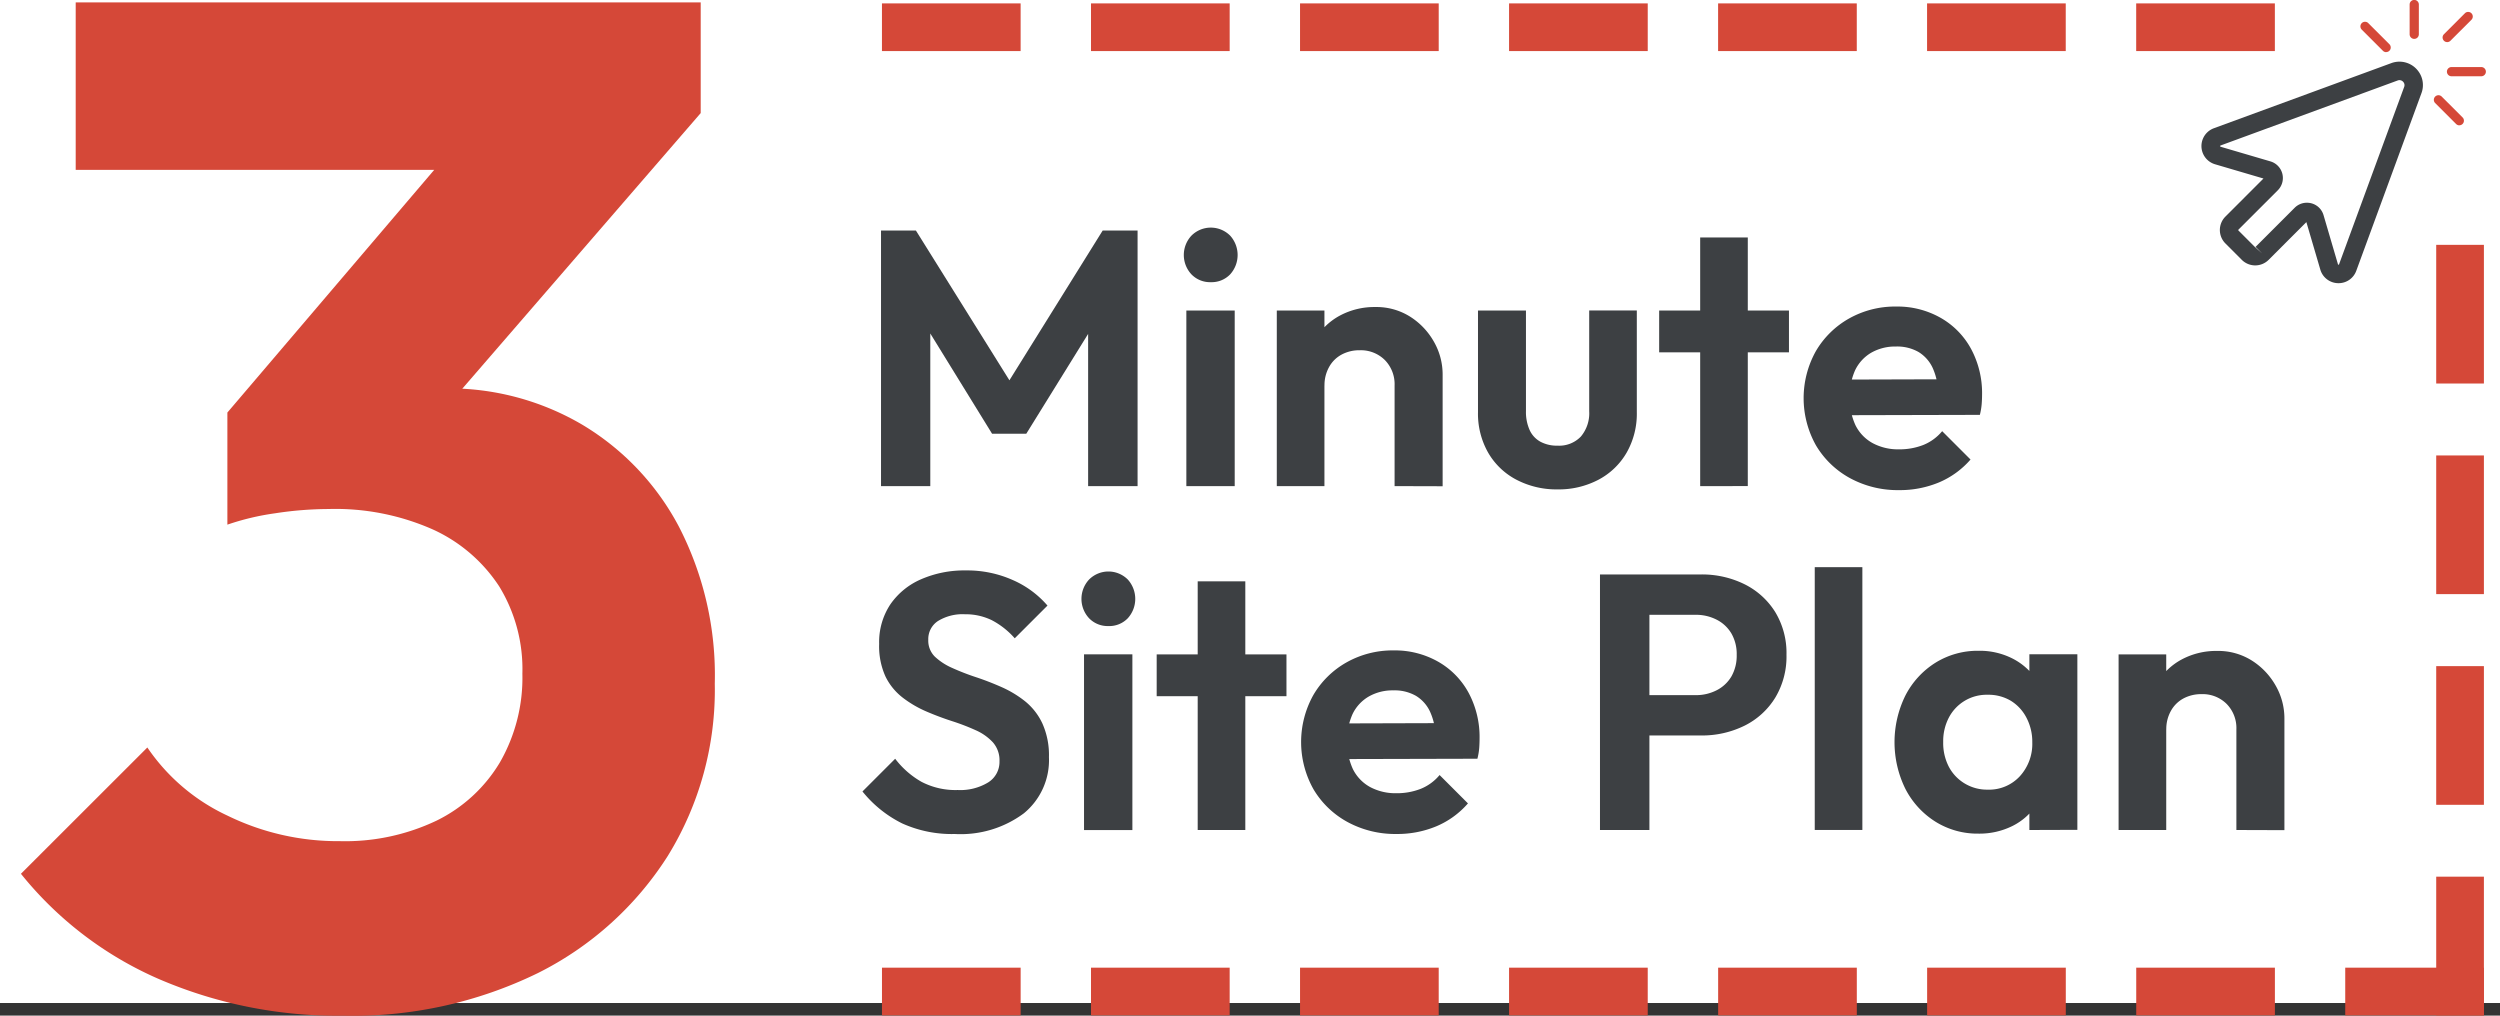
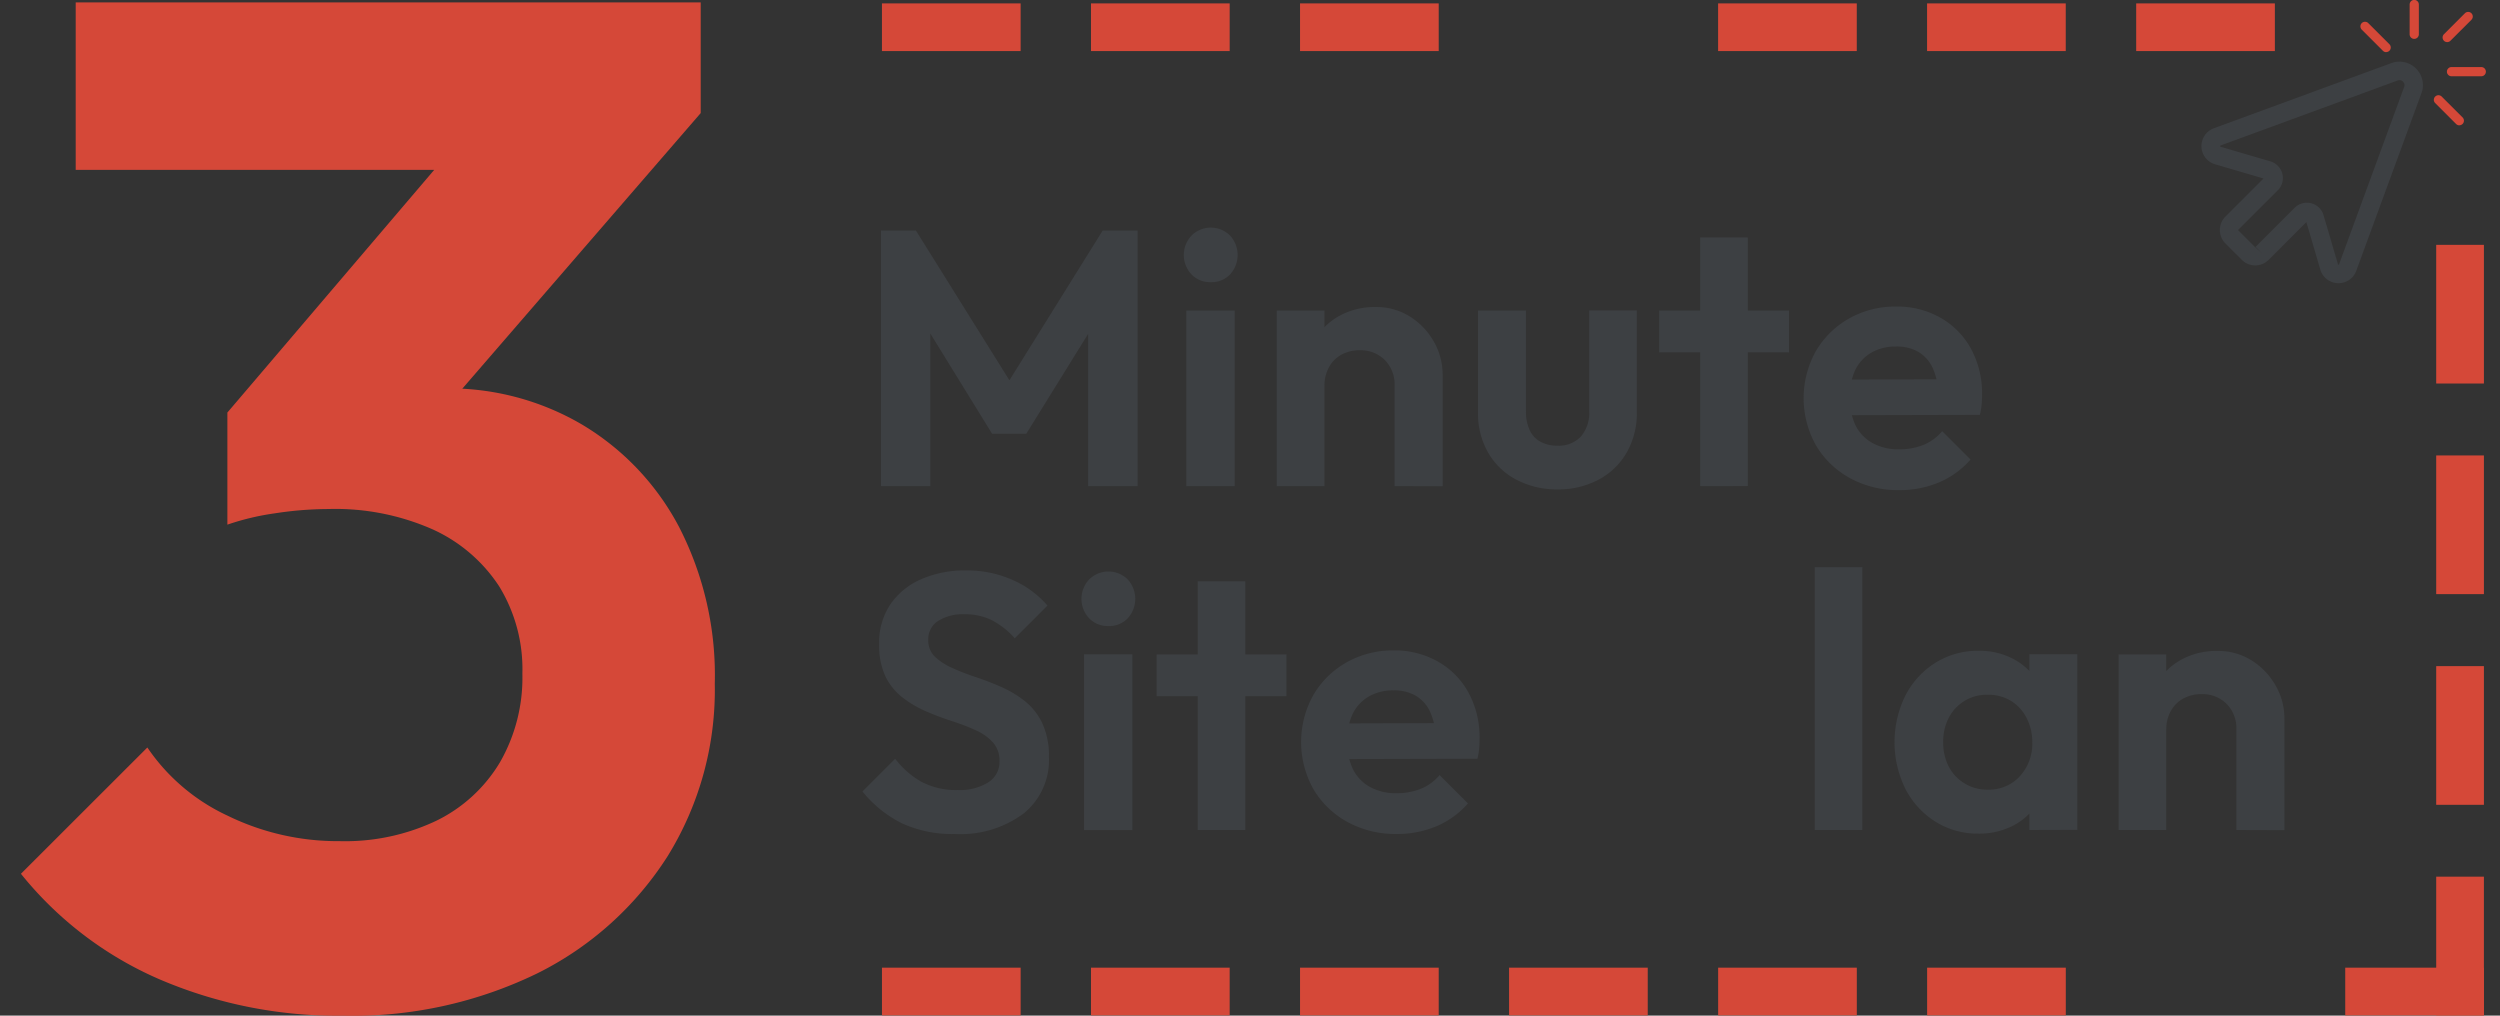
<svg xmlns="http://www.w3.org/2000/svg" width="128" height="52" viewBox="0 0 128 52">
  <rect x="0" y="0" width="128" height="52" fill="#333333" stroke="none" />
  <g id="Group_702" data-name="Group 702" transform="translate(-80 -101)">
-     <rect id="Rectangle_188" data-name="Rectangle 188" width="128" height="51.354" transform="translate(80 101)" fill="#fff" />
    <g id="Layer-1" transform="translate(81.072 101)">
      <g id="Group" transform="translate(0 0.117)">
        <g id="g1" transform="translate(0 0)">
          <path id="Path" d="M496.61,204.5a23.1,23.1,0,0,1-9.348-1.853,18.55,18.55,0,0,1-7.119-5.413l6.472-6.467a10.11,10.11,0,0,0,4.1,3.488,12.858,12.858,0,0,0,5.753,1.308,10.882,10.882,0,0,0,4.962-1.054,7.744,7.744,0,0,0,3.236-2.979,8.693,8.693,0,0,0,1.151-4.542,8.112,8.112,0,0,0-1.187-4.469,8.026,8.026,0,0,0-3.38-2.907,12.316,12.316,0,0,0-5.357-1.054,18.264,18.264,0,0,0-2.733.218,13.057,13.057,0,0,0-2.445.581l4.315-5.668a33.869,33.869,0,0,1,3.559-.945,16.292,16.292,0,0,1,3.272-.363,13.494,13.494,0,0,1,7.011,1.853,13.313,13.313,0,0,1,4.962,5.232,16.6,16.6,0,0,1,1.834,8.029,16.187,16.187,0,0,1-2.409,8.829,16.726,16.726,0,0,1-6.652,5.995A21.6,21.6,0,0,1,496.61,204.5Zm-13.663-43.308v-8.574h32v5.668l-8.054,2.907Zm7.766,18.166v-5.74l12.944-15.187,11.29-.145L501.5,173.831Z" transform="translate(-480.143 -152.613)" fill="#d54838" />
        </g>
        <g id="g2" transform="translate(43.087 11.538)">
          <path id="path1" d="M1656.524,467.369V454.283h1.787l5.3,8.488h-1.024l5.286-8.488h1.787v13.085h-2.532v-8.73l.5.13-3.667,5.919h-1.75l-3.648-5.919.484-.13v8.73Z" transform="translate(-1655.575 -454.134)" fill="#3d4043" />
          <path id="path2" d="M2068.583,453.13a1.32,1.32,0,0,1-.987-.4,1.452,1.452,0,0,1,0-1.982,1.4,1.4,0,0,1,1.982,0,1.476,1.476,0,0,1,0,1.982A1.311,1.311,0,0,1,2068.583,453.13Zm-1.248,10.442v-8.99h2.476v8.99Z" transform="translate(-2050.753 -450.338)" fill="#3d4043" />
          <path id="path3" d="M2193.326,567.006v-8.99h2.439v8.99Zm6.031,0V561.85a1.765,1.765,0,0,0-.5-1.3,1.741,1.741,0,0,0-1.285-.5,1.906,1.906,0,0,0-.93.223,1.591,1.591,0,0,0-.642.642,1.9,1.9,0,0,0-.232.94l-.95-.5a3.609,3.609,0,0,1,.457-1.833,3.237,3.237,0,0,1,1.265-1.238,3.734,3.734,0,0,1,1.834-.447,3.235,3.235,0,0,1,1.778.493,3.618,3.618,0,0,1,1.219,1.284,3.379,3.379,0,0,1,.446,1.685v5.714Z" transform="translate(-2172.113 -553.772)" fill="#3d4043" />
          <path id="path4" d="M2470.221,571.919a4.42,4.42,0,0,1-2.1-.493,3.584,3.584,0,0,1-1.452-1.387,4.022,4.022,0,0,1-.521-2.066v-5.212h2.456v5.156a2.258,2.258,0,0,0,.186.958,1.286,1.286,0,0,0,.558.605,1.784,1.784,0,0,0,.875.2,1.538,1.538,0,0,0,1.191-.465,1.85,1.85,0,0,0,.428-1.3v-5.156h2.438v5.212a4.025,4.025,0,0,1-.521,2.066,3.607,3.607,0,0,1-1.442,1.387A4.366,4.366,0,0,1,2470.221,571.919Z" transform="translate(-2434.634 -558.517)" fill="#3d4043" />
          <path id="path5" d="M2711.946,469.532v-2.14h6.646v2.14Zm2.1,6.85V463.65h2.438v12.731Z" transform="translate(-2671.156 -463.148)" fill="#3d4043" />
          <path id="path6" d="M2912.788,566.737a5.113,5.113,0,0,1-2.522-.614,4.559,4.559,0,0,1-1.74-1.675,4.94,4.94,0,0,1-.01-4.821,4.553,4.553,0,0,1,1.7-1.675,4.809,4.809,0,0,1,2.42-.614,4.476,4.476,0,0,1,2.27.577,4.044,4.044,0,0,1,1.564,1.6,4.775,4.775,0,0,1,.559,2.327c0,.161-.007.326-.02.493a3.311,3.311,0,0,1-.093.549l-7.575.019v-1.824l6.439-.019-1,.763a3.25,3.25,0,0,0-.279-1.34,1.875,1.875,0,0,0-.727-.819,2.2,2.2,0,0,0-1.153-.279,2.464,2.464,0,0,0-1.266.316,2.081,2.081,0,0,0-.827.9,3.463,3.463,0,0,0,.018,2.811,2.119,2.119,0,0,0,.884.921,2.746,2.746,0,0,0,1.341.316,3.337,3.337,0,0,0,1.248-.223,2.443,2.443,0,0,0,.967-.707l1.452,1.452a4.421,4.421,0,0,1-1.619,1.173A5.193,5.193,0,0,1,2912.788,566.737Z" transform="translate(-2859.706 -553.298)" fill="#3d4043" />
          <path id="path7" d="M1636.105,928.779a6.175,6.175,0,0,1-2.69-.54,6.059,6.059,0,0,1-2.038-1.638l1.675-1.675a4.462,4.462,0,0,0,1.349,1.182,3.767,3.767,0,0,0,1.852.419,2.749,2.749,0,0,0,1.563-.391,1.235,1.235,0,0,0,.577-1.079,1.391,1.391,0,0,0-.335-.968,2.657,2.657,0,0,0-.884-.624,11.245,11.245,0,0,0-1.21-.465q-.661-.214-1.312-.493a5.611,5.611,0,0,1-1.21-.707,3.059,3.059,0,0,1-.884-1.08,3.74,3.74,0,0,1-.326-1.675,3.486,3.486,0,0,1,.577-2.029,3.689,3.689,0,0,1,1.582-1.285,5.532,5.532,0,0,1,2.271-.447,5.725,5.725,0,0,1,2.429.5,4.958,4.958,0,0,1,1.759,1.3l-1.676,1.675a4.074,4.074,0,0,0-1.182-.931,3.062,3.062,0,0,0-1.368-.3,2.4,2.4,0,0,0-1.377.344,1.1,1.1,0,0,0-.5.959,1.153,1.153,0,0,0,.335.866,3.121,3.121,0,0,0,.884.577,12.187,12.187,0,0,0,1.219.474q.67.223,1.321.512a5.512,5.512,0,0,1,1.2.726,3.193,3.193,0,0,1,.884,1.136,3.963,3.963,0,0,1,.335,1.722,3.516,3.516,0,0,1-1.285,2.876A5.425,5.425,0,0,1,1636.105,928.779Z" transform="translate(-1631.378 -897.733)" fill="#3d4043" />
          <path id="path8" d="M1929.776,919.553a1.321,1.321,0,0,1-.987-.4,1.453,1.453,0,0,1,0-1.982,1.4,1.4,0,0,1,1.982,0,1.477,1.477,0,0,1,0,1.982A1.312,1.312,0,0,1,1929.776,919.553ZM1928.53,930V921h2.476V930Z" transform="translate(-1917.187 -899.154)" fill="#3d4043" />
          <path id="path9" d="M2030.413,935.957v-2.141h6.645v2.141Zm2.1,6.85V930.075h2.438v12.731Z" transform="translate(-2015.35 -911.965)" fill="#3d4043" />
          <path id="path10" d="M2231.254,1033.159a5.112,5.112,0,0,1-2.523-.614,4.56,4.56,0,0,1-1.74-1.675,4.936,4.936,0,0,1-.01-4.821,4.555,4.555,0,0,1,1.7-1.675,4.807,4.807,0,0,1,2.42-.614,4.48,4.48,0,0,1,2.271.577,4.043,4.043,0,0,1,1.564,1.6,4.785,4.785,0,0,1,.558,2.327q0,.242-.018.493a3.327,3.327,0,0,1-.093.549l-7.576.019V1027.5l6.44-.019-1.005.764a3.23,3.23,0,0,0-.28-1.34,1.866,1.866,0,0,0-.725-.819,2.2,2.2,0,0,0-1.154-.28,2.455,2.455,0,0,0-1.266.317,2.081,2.081,0,0,0-.828.9,3.468,3.468,0,0,0,.018,2.811,2.124,2.124,0,0,0,.884.922,2.747,2.747,0,0,0,1.341.316,3.334,3.334,0,0,0,1.247-.224,2.441,2.441,0,0,0,.968-.707l1.452,1.452a4.416,4.416,0,0,1-1.62,1.173A5.179,5.179,0,0,1,2231.254,1033.159Z" transform="translate(-2203.899 -1002.114)" fill="#3d4043" />
-           <path id="path11" d="M2631.657,933.793V920.708h2.531v13.085Zm1.862-4.839v-2.066h3.033a2.307,2.307,0,0,0,1.081-.251,1.846,1.846,0,0,0,.754-.707,2.146,2.146,0,0,0,.27-1.108,2.108,2.108,0,0,0-.27-1.089,1.847,1.847,0,0,0-.754-.707,2.311,2.311,0,0,0-1.081-.251h-3.033v-2.066h3.294a4.911,4.911,0,0,1,2.243.5,3.878,3.878,0,0,1,1.573,1.424,4.041,4.041,0,0,1,.577,2.187,4.089,4.089,0,0,1-.577,2.2,3.859,3.859,0,0,1-1.573,1.433,4.914,4.914,0,0,1-2.243.5Z" transform="translate(-2593.897 -902.952)" fill="#3d4043" />
          <path id="path12" d="M2922.965,924.3V910.845h2.438V924.3Z" transform="translate(-2874.209 -893.461)" fill="#3d4043" />
          <path id="path13" d="M3035.451,1033.618a4.062,4.062,0,0,1-2.206-.614,4.308,4.308,0,0,1-1.535-1.676,5.406,5.406,0,0,1,0-4.783,4.305,4.305,0,0,1,1.535-1.675,4.094,4.094,0,0,1,2.224-.614,3.7,3.7,0,0,1,1.713.391,3.235,3.235,0,0,1,1.229,1.079,2.99,2.99,0,0,1,.5,1.582v3.257a3.062,3.062,0,0,1-.493,1.573,3.126,3.126,0,0,1-1.229,1.089A3.8,3.8,0,0,1,3035.451,1033.618Zm.465-2.252a2.142,2.142,0,0,0,1.656-.689,2.456,2.456,0,0,0,.634-1.731,2.643,2.643,0,0,0-.3-1.266,2.2,2.2,0,0,0-.8-.865,2.236,2.236,0,0,0-1.191-.307,2.176,2.176,0,0,0-1.982,1.172,2.6,2.6,0,0,0-.288,1.247,2.64,2.64,0,0,0,.288,1.266,2.186,2.186,0,0,0,.81.856A2.21,2.21,0,0,0,3035.917,1031.366Zm2.141,2.066v-2.42l.409-2.2-.409-2.178v-2.2h2.457v8.99Z" transform="translate(-2978.312 -1002.591)" fill="#3d4043" />
          <path id="path14" d="M3335.074,1033.432v-8.99h2.439v8.99Zm6.031,0v-5.156a1.764,1.764,0,0,0-.5-1.3,1.739,1.739,0,0,0-1.284-.5,1.918,1.918,0,0,0-.931.223,1.6,1.6,0,0,0-.642.642,1.9,1.9,0,0,0-.232.94l-.95-.5a3.613,3.613,0,0,1,.456-1.833,3.237,3.237,0,0,1,1.265-1.238,3.73,3.73,0,0,1,1.833-.446,3.233,3.233,0,0,1,1.778.493,3.619,3.619,0,0,1,1.219,1.284,3.371,3.371,0,0,1,.447,1.685v5.714Z" transform="translate(-3270.761 -1002.591)" fill="#3d4043" />
        </g>
      </g>
      <g id="g3" transform="translate(44.084 49.545)">
        <path id="path15" d="M1664.889,1450.144h-7.1V1447.7h7.1Z" transform="translate(-1657.788 -1447.702)" fill="#d54838" />
        <path id="path16" d="M1948.407,1450.144h-7.1V1447.7h7.1Z" transform="translate(-1930.604 -1447.702)" fill="#d54838" />
        <path id="path17" d="M2231.925,1450.144h-7.1V1447.7h7.1Z" transform="translate(-2203.419 -1447.702)" fill="#d54838" />
        <path id="path18" d="M2515.443,1450.144h-7.1V1447.7h7.1Z" transform="translate(-2476.235 -1447.702)" fill="#d54838" />
        <path id="path19" d="M2798.962,1450.144h-7.1V1447.7h7.1Z" transform="translate(-2749.049 -1447.702)" fill="#d54838" />
        <path id="path20" d="M3082.478,1450.144h-7.1V1447.7h7.1Z" transform="translate(-3021.865 -1447.702)" fill="#d54838" />
-         <path id="path21" d="M3366,1450.144h-7.1V1447.7h7.1Z" transform="translate(-3294.681 -1447.702)" fill="#d54838" />
        <path id="path22" d="M3649.516,1450.144h-7.1V1447.7h7.1Z" transform="translate(-3567.496 -1447.702)" fill="#d54838" />
      </g>
      <g id="g4" transform="translate(123.662 12.535)">
        <path id="path23" d="M3765.876,474.357v-7.1h2.442v7.1Z" transform="translate(-3765.876 -467.256)" fill="#d54838" />
        <path id="path24" d="M3765.876,760.027v-7.1h2.442v7.1Z" transform="translate(-3765.876 -742.143)" fill="#d54838" />
        <path id="path25" d="M3765.876,1045.7v-7.1h2.442v7.1Z" transform="translate(-3765.876 -1017.029)" fill="#d54838" />
        <path id="path26" d="M3765.876,1331.367v-7.1h2.442v7.1Z" transform="translate(-3765.876 -1291.915)" fill="#d54838" />
      </g>
      <g id="g5" transform="translate(111.642)">
        <path id="path27" d="M3774.688,167.151a.236.236,0,0,1-.166-.4l1.076-1.077a.236.236,0,0,1,.334.334l-1.078,1.077A.235.235,0,0,1,3774.688,167.151Z" transform="translate(-3762.109 -164.995)" fill="#d54838" />
        <path id="path28" d="M3782.164,240.912h-1.523a.236.236,0,0,1,0-.472h1.523a.236.236,0,1,1,0,.472Z" transform="translate(-3767.837 -237.007)" fill="#d54838" />
        <path id="path29" d="M3763.833,280.05a.235.235,0,0,1-.167-.069l-1.077-1.077a.236.236,0,0,1,.333-.334l1.078,1.077a.236.236,0,0,1-.167.4Z" transform="translate(-3750.627 -273.632)" fill="#d54838" />
        <path id="path30" d="M3664.545,180.762a.233.233,0,0,1-.166-.069l-1.077-1.077a.236.236,0,1,1,.333-.334l1.078,1.077a.236.236,0,0,1-.167.4Z" transform="translate(-3655.087 -178.092)" fill="#d54838" />
        <path id="path31" d="M3730.063,151.5a.236.236,0,0,1-.236-.236v-1.523a.236.236,0,1,1,.472,0v1.523A.236.236,0,0,1,3730.063,151.5Z" transform="translate(-3719.168 -149.509)" fill="#d54838" />
        <path id="path32" d="M3454.481,244.526a.966.966,0,0,1-.934-.7l-.713-2.427-1.932,1.932a.972.972,0,0,1-1.374,0l-.839-.84a.972.972,0,0,1,0-1.374l1.949-1.95-2.478-.729a.972.972,0,0,1-.061-1.845l9.087-3.335a1.2,1.2,0,0,1,1.4.443,1.184,1.184,0,0,1,.139,1.1l-3.334,9.086A.963.963,0,0,1,3454.481,244.526Zm-1.62-4.119a.882.882,0,0,1,.853.638l.739,2.518.028.02c.019,0,.021-.005.025-.018l3.335-9.086a.247.247,0,0,0-.028-.234.261.261,0,0,0-.211-.115.265.265,0,0,0-.092.017l-9.086,3.335v.053l2.57.755a.888.888,0,0,1,.377,1.48l-2.017,2.017a.029.029,0,0,0,0,.04l.84.84.373.334-.334-.334,2-2A.879.879,0,0,1,3452.861,240.407Z" transform="translate(-3447.462 -230.027)" fill="#3d4043" />
      </g>
      <g id="g6" transform="translate(44.084 0.176)">
        <path id="path33" d="M1664.914,156.6h-7.1v-2.441h7.1Z" transform="translate(-1657.814 -154.161)" fill="#d54838" />
        <path id="path34" d="M1948.432,156.6h-7.1v-2.441h7.1Z" transform="translate(-1930.629 -154.161)" fill="#d54838" />
        <path id="path35" d="M2231.951,156.6h-7.1v-2.441h7.1Z" transform="translate(-2203.445 -154.161)" fill="#d54838" />
-         <path id="path36" d="M2515.468,156.6h-7.1v-2.441h7.1Z" transform="translate(-2476.26 -154.161)" fill="#d54838" />
        <path id="path37" d="M2798.987,156.6h-7.1v-2.441h7.1Z" transform="translate(-2749.076 -154.161)" fill="#d54838" />
        <path id="path38" d="M3082.5,156.6h-7.1v-2.441h7.1Z" transform="translate(-3021.89 -154.161)" fill="#d54838" />
        <path id="path39" d="M3366.023,156.6h-7.1v-2.441h7.1Z" transform="translate(-3294.706 -154.161)" fill="#d54838" />
      </g>
    </g>
  </g>
</svg>